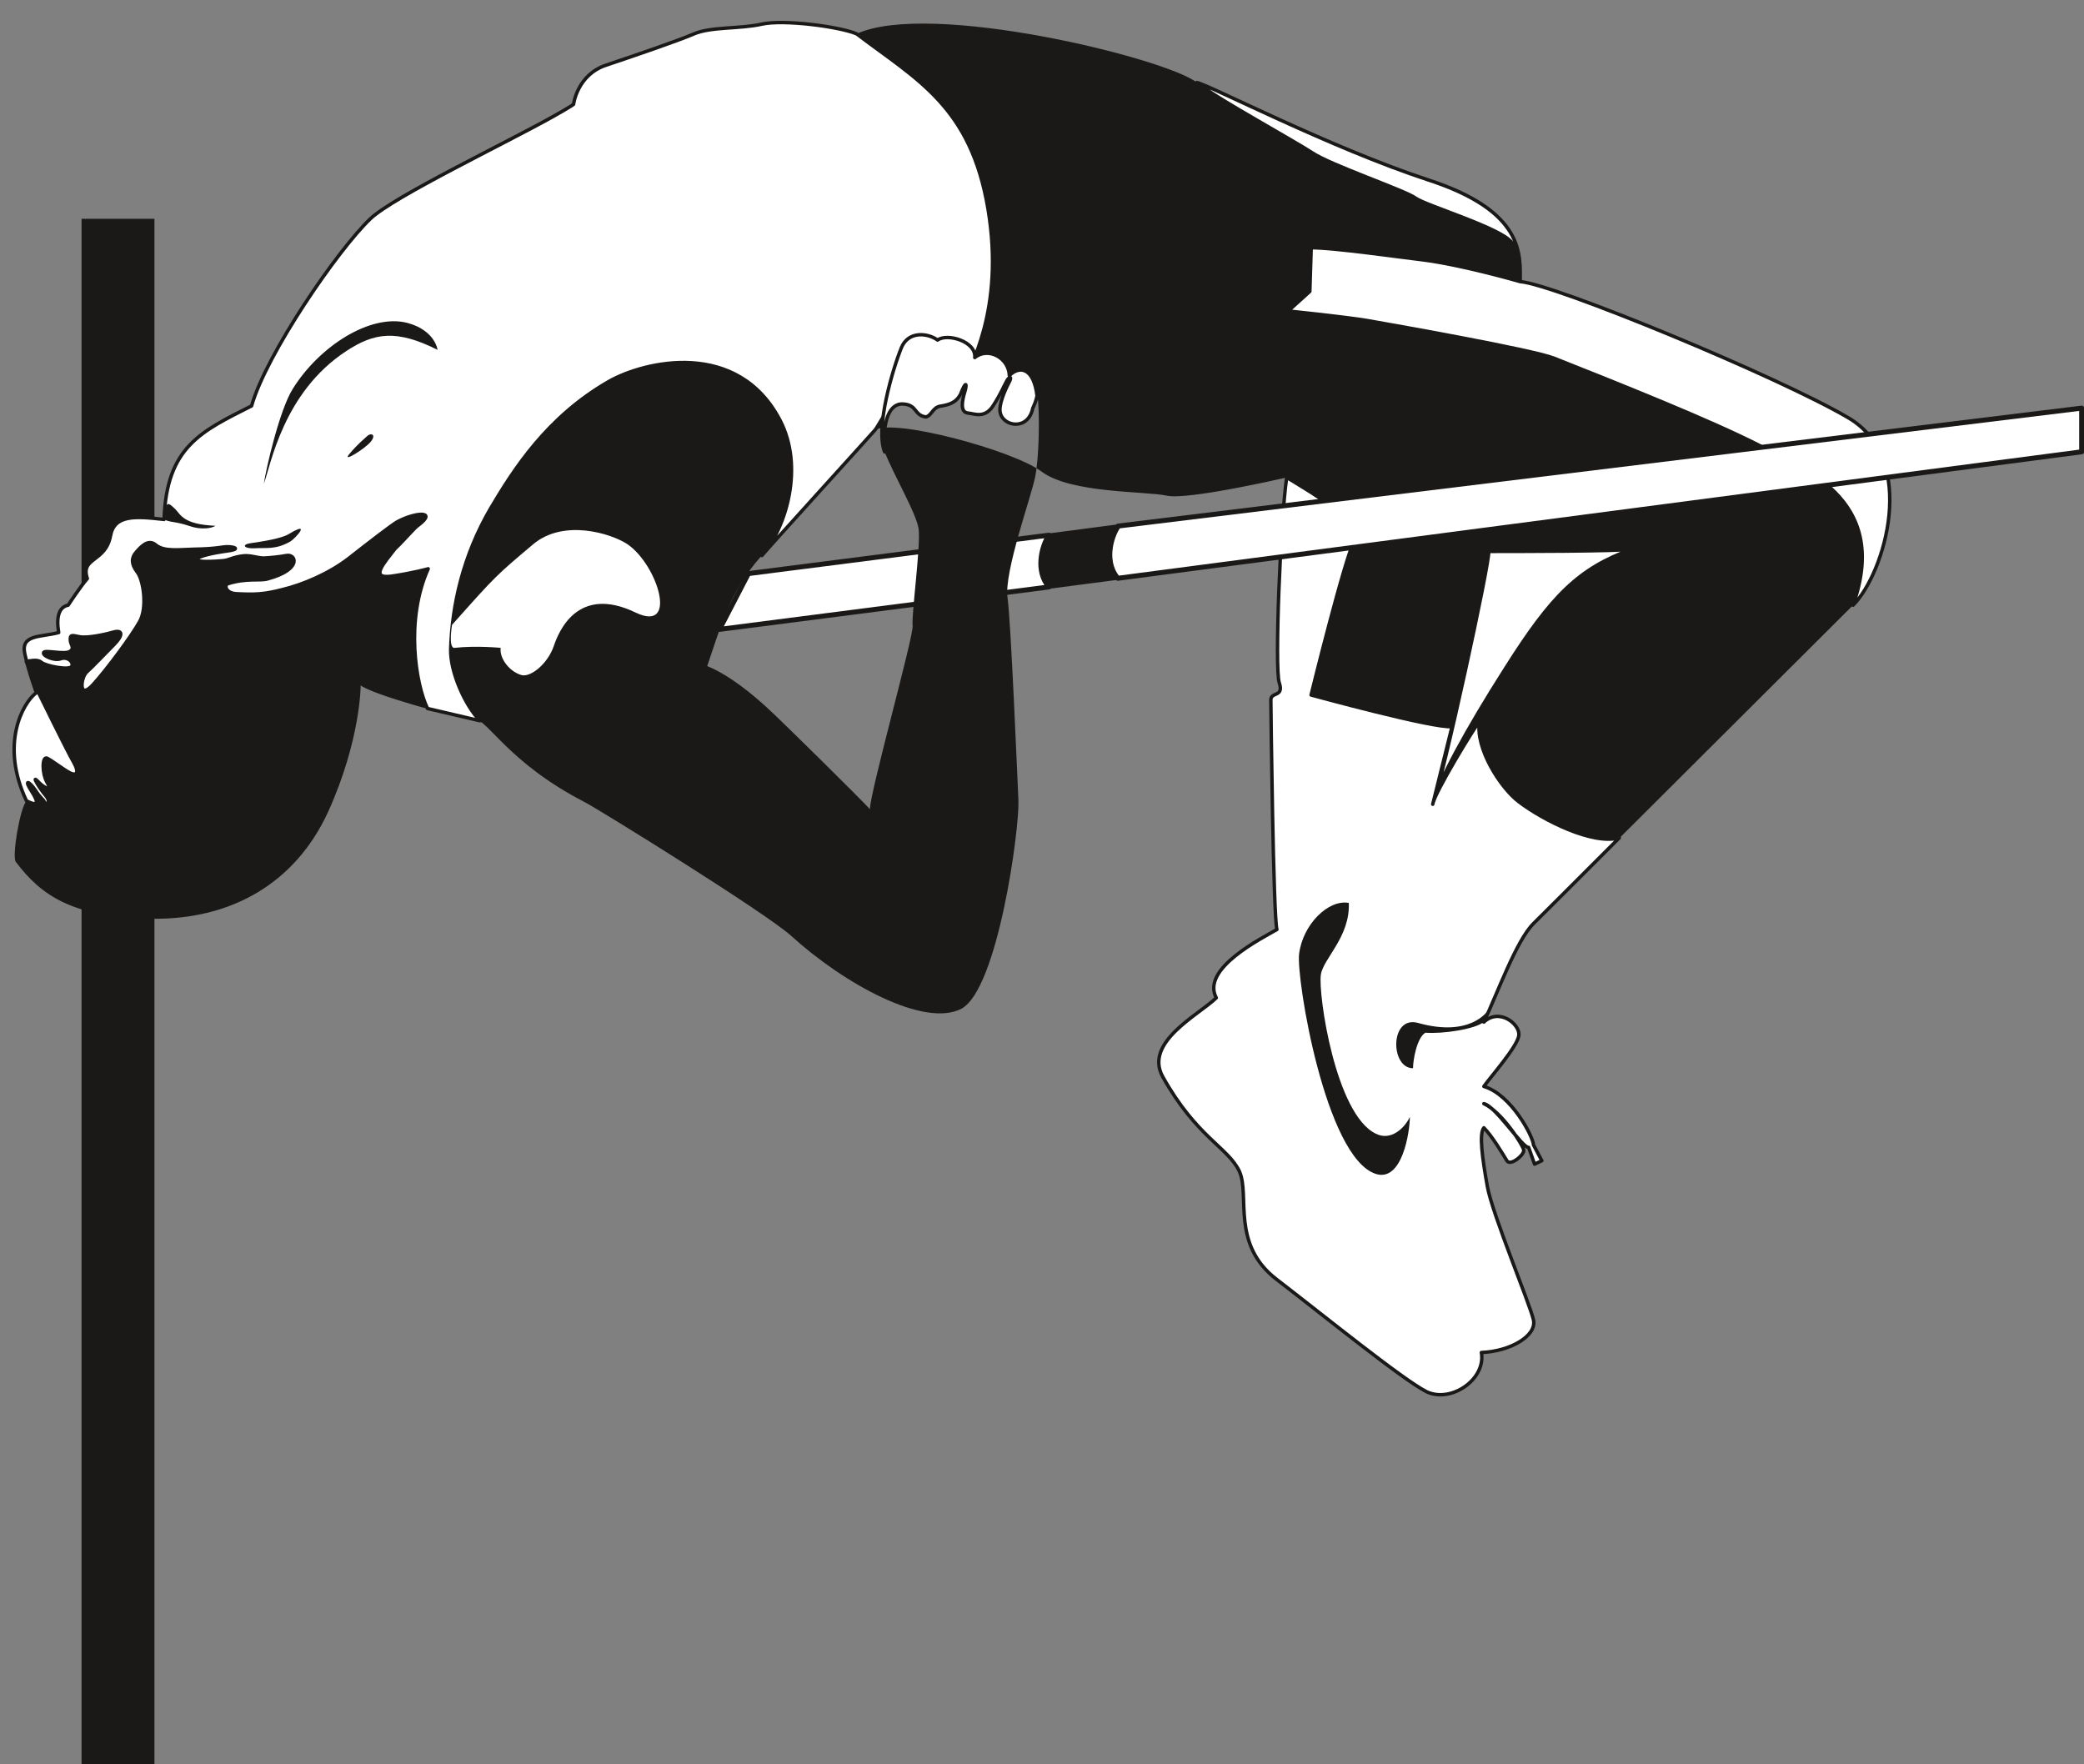
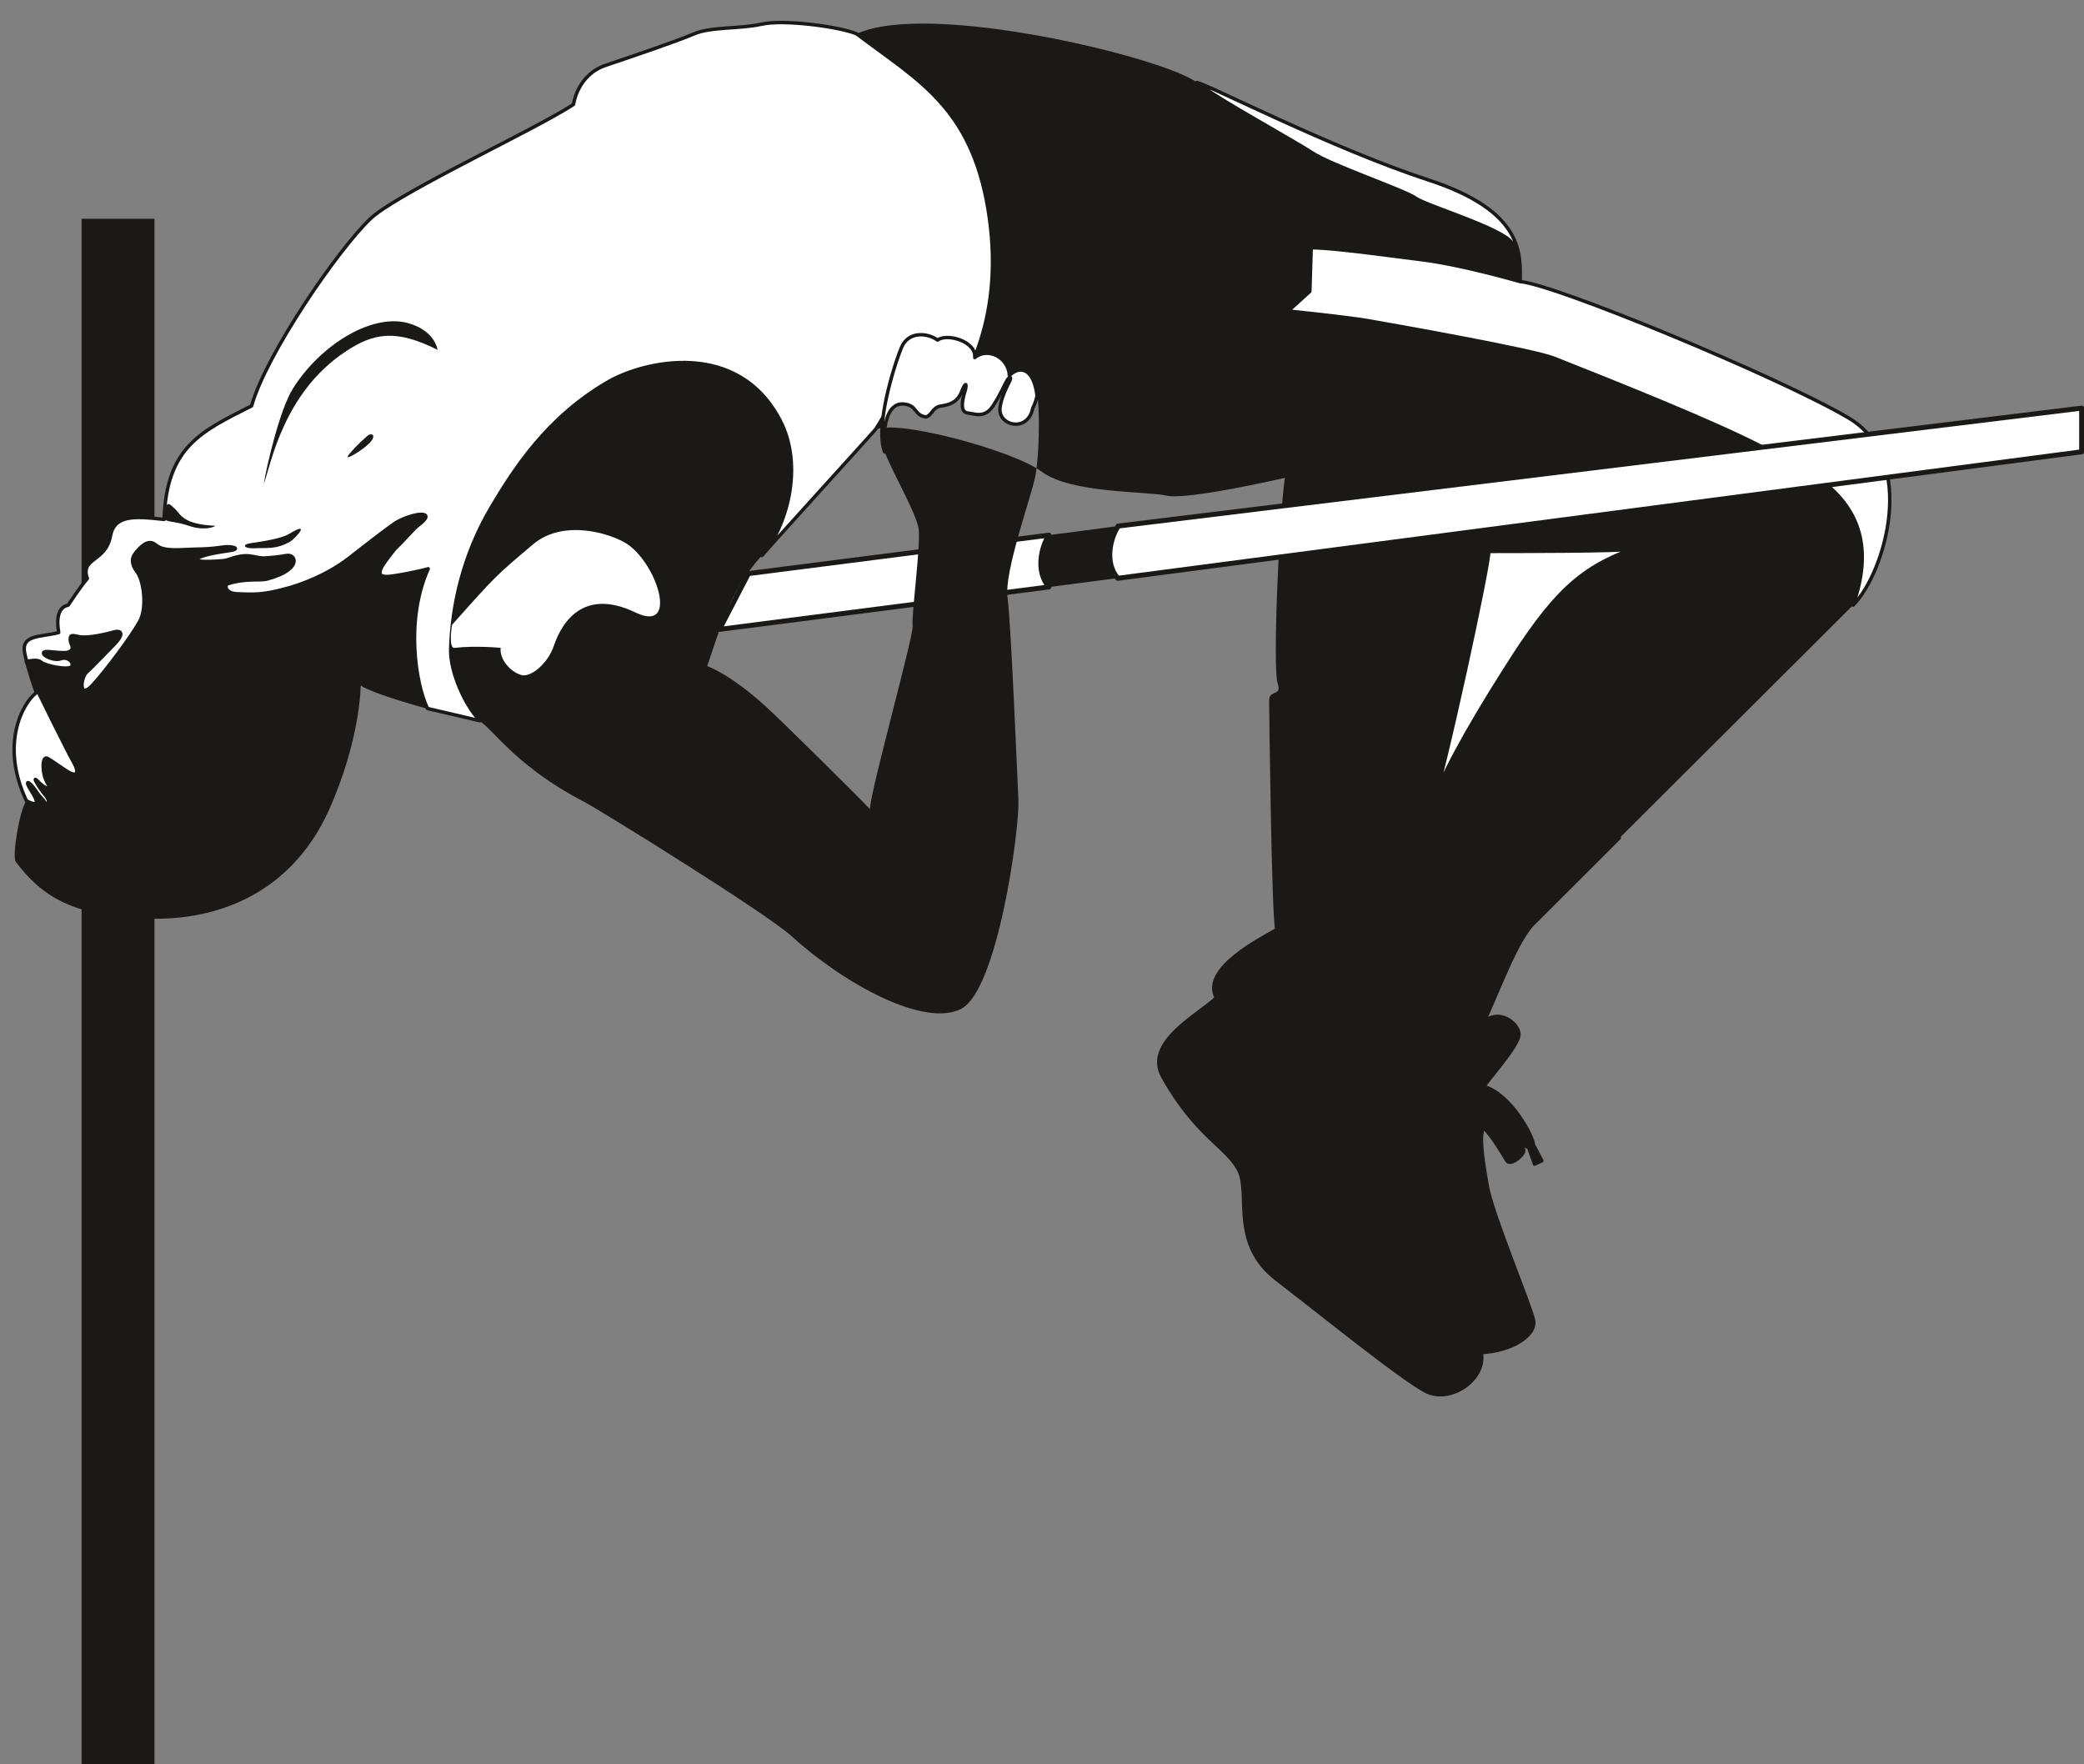
<svg xmlns="http://www.w3.org/2000/svg" xml:space="preserve" width="571.691" height="483.931" fill-rule="evenodd" stroke-linejoin="round" stroke-width="28.222" preserveAspectRatio="xMidYMid" version="1.2" viewBox="0 0 15126 12804">
  <rect x="0" y="0" width="15126" height="12804" fill="#808080" stroke="none" />
  <defs class="ClipPathGroup">
    <clipPath id="a" clipPathUnits="userSpaceOnUse">
      <path d="M0 0h15126v12804H0z" />
    </clipPath>
  </defs>
  <g class="SlideGroup">
    <g class="Slide" clip-path="url(#a)">
      <g class="Page">
        <g class="com.sun.star.drawing.PolyPolygonShape">
          <path fill="none" d="M592 1588h530v11219H592z" class="BoundingBox" />
          <path fill="#1B1918" d="M1121 12806V1588H592v11218h529Z" />
        </g>
        <g class="com.sun.star.drawing.ClosedBezierShape">
          <path fill="none" d="M5190 3861h2461v731H5190z" class="BoundingBox" />
          <path fill="#FFF" d="m7613 4260-2391 308 210-405 2181-279c-54 83-99 261 0 376Z" />
          <path fill="none" stroke="#1B1918" stroke-linejoin="miter" stroke-width="36" d="m7613 4260-2391 308 210-405 2181-279c-54 83-99 261 0 376Z" />
        </g>
        <g class="com.sun.star.drawing.ClosedBezierShape">
          <path fill="none" d="M103 164h13614v9961H103z" class="BoundingBox" />
          <path fill="#1B1918" d="M11034 2044c0-193 36-510-670-739-707-231-1588-688-1677-706C8459 421 6746 1 6217 246c-124-53-528-106-688-71-157 36-371 18-493 71-124 53-424 155-635 226-213 69-239 285-239 285s-17 15-149 89c-338 190-1156 581-1324 741-238 226-759 988-863 1360-364 183-618 295-635 823-216-25-361-33-389 119-36 194-221 155-168 310-53 61-139 193-139 193-64 13-89 79-69 199-132 35-277 12-246 154 28 130 84 282 84 282-102 77-264 379-72 785-50 61-105 404-78 442 185 247 414 404 988 414 574 8 1041-256 1280-777 236-521 236-917 236-917 71 61 671 234 831 246 96 11 246 318 792 600 112 58 1313 803 1499 970 388 353 970 671 1238 531 264-142 421-1298 414-1509-10-211-54-1288-79-1473-28-185 175-742 201-881 28-143 33-442 18-574-21-198-127-235-206-158-5-130-155-209-252-130 13-117-199-181-270-127-71-54-211-69-262 53-61 151-193 583-121 758 71 178 228 442 246 556s-53 628-43 706c7 79-310 1209-310 1331-61-68-653-653-749-739-97-89-265-231-432-300 89-256 157-538 396-802 239-267 688-821 820-910 132-88 997 143 1210 300 211 160 757 142 907 175 150 36 874-132 874-132-43 300-89 1387-53 1491 35 107-61 64-61 125s17 1577 43 1666c-104 61-554 282-440 495-124 122-528 320-388 573 246 442 475 513 556 688 79 175-63 528 272 785s909 724 1084 813c178 86 435-89 399-285 211-7 404-122 379-236-26-114-300-767-336-970-35-203-61-381-25-424 61 61 140 193 168 238 25 44 132-45 122-78-8-36-158-275-290-336 86 18 282 325 325 318l43 122 54-26-61-114c0-53-158-363-361-424 51-71 246-293 254-372 10-79-140-203-254-96 97-204 236-592 361-714 124-125 2090-2083 2319-2312 228-228 477-1059-36-1358-510-300-2133-972-2380-990Z" />
        </g>
        <g class="com.sun.star.drawing.ClosedBezierShape">
          <path fill="none" d="M10386 3972h1465v1872h-1465z" class="BoundingBox" />
          <path fill="#FFF" d="M10399 5838c71-175 421-1782 406-1836 175 0 969 0 1040-17-389 142-582 335-918 867-280 439-493 829-528 986Z" />
          <path fill="none" stroke="#1B1918" stroke-linejoin="miter" stroke-width="25" d="M10399 5838c71-175 421-1782 406-1836 175 0 969 0 1040-17-389 142-582 335-918 867-280 439-493 829-528 986Z" />
        </g>
        <g class="com.sun.star.drawing.ClosedBezierShape">
          <path fill="none" d="M90 151h7128v5696H90z" class="BoundingBox" />
          <path fill="#FFF" d="M3108 4128c-167 371-91 838-5 1014l381 89c-106-107-218-353-213-521 10-318 89-678 292-1024 166-279 407-660 857-918 259-147 935-307 1242 283 175 336 46 778-132 981 36-46 767-849 820-910 54-61 143-379 646-343 33-107 299-521 175-1263-125-742-511-935-953-1270-124-53-528-106-688-71-157 36-371 18-493 71-124 53-424 155-635 226-213 69-239 285-239 285s-17 15-149 89c-338 190-1157 581-1325 741-238 226-759 988-863 1359-364 184-618 296-635 824-216-25-361-33-389 119-36 194-221 155-168 310-53 61-139 193-139 193-64 13-89 79-69 199-132 35-277 12-246 154 28 130 84 282 84 282-102 77-264 379-72 785 82 43 94 18 36-71-56-86-18-74 28-7 43 66 53 60 66 86 13 28 53 5 8-48-44-51-105-153-56-102 48 53 109 76 68 10-38-66-38-190-2-178 35 16 122 84 167 107 44 23 74 5 26-79-48-83-257-510-257-510-20-41-86-221-86-221 25 0 79-18 109 7 31 28 203 61 221 31 18-31-30-74-79-56-48 18-137-23-124-46 13-20 150 18 190-7 39-26 3-49 3-84 0-36 5-36 66-23 63 13 201-20 257-36 58-12 60 28-6 94s-152 158-198 199c-43 40-61 208 46 91 104-114 282-356 338-457 58-102 28-305-18-361-43-58-43-101-8-142 36-41 89-102 145-53 59 48 163 33 275 30 175-3 198-18 246-18s99 18-5 31c-236 33-272 76-150 76 58 0 81-3 112-5 56-3 71-26 157-36 56-5 99 16 150 16 51-3 107-8 160-18 71-16 122 101-137 170-51 15-155-8-287 35-25 8-18 67 61 72 137 7 201 5 340-31 143-35 330-112 478-226 145-114 310-241 350-264 130-71 297-84 155 23-33 23-84 89-170 172-81 105-185 219-28 199 160-23 269-54 269-54Z" />
          <path fill="none" stroke="#1B1918" stroke-linejoin="miter" stroke-width="25" d="M3108 4128c-167 371-91 838-5 1014l381 89c-106-107-218-353-213-521 10-318 89-678 292-1024 166-279 407-660 857-918 259-147 935-307 1242 283 175 336 46 778-132 981 36-46 767-849 820-910 54-61 143-379 646-343 33-107 299-521 175-1263-125-742-511-935-953-1270-124-53-528-106-688-71-157 36-371 18-493 71-124 53-424 155-635 226-213 69-239 285-239 285s-17 15-149 89c-338 190-1157 581-1325 741-238 226-759 988-863 1359-364 184-618 296-635 824-216-25-361-33-389 119-36 194-221 155-168 310-53 61-139 193-139 193-64 13-89 79-69 199-132 35-277 12-246 154 28 130 84 282 84 282-102 77-264 379-72 785 82 43 94 18 36-71-56-86-18-74 28-7 43 66 53 60 66 86 13 28 53 5 8-48-44-51-105-153-56-102 48 53 109 76 68 10-38-66-38-190-2-178 35 16 122 84 167 107 44 23 74 5 26-79-48-83-257-510-257-510-20-41-86-221-86-221 25 0 79-18 109 7 31 28 203 61 221 31 18-31-30-74-79-56-48 18-137-23-124-46 13-20 150 18 190-7 39-26 3-49 3-84 0-36 5-36 66-23 63 13 201-20 257-36 58-12 60 28-6 94s-152 158-198 199c-43 40-61 208 46 91 104-114 282-356 338-457 58-102 28-305-18-361-43-58-43-101-8-142 36-41 89-102 145-53 59 48 163 33 275 30 175-3 198-18 246-18s99 18-5 31c-236 33-272 76-150 76 58 0 81-3 112-5 56-3 71-26 157-36 56-5 99 16 150 16 51-3 107-8 160-18 71-16 122 101-137 170-51 15-155-8-287 35-25 8-18 67 61 72 137 7 201 5 340-31 143-35 330-112 478-226 145-114 310-241 350-264 130-71 297-84 155 23-33 23-84 89-170 172-81 105-185 219-28 199 160-23 269-54 269-54Z" />
        </g>
        <g class="com.sun.star.drawing.ClosedBezierShape">
          <path fill="none" d="M3272 3847h1520v1056H3272z" class="BoundingBox" />
          <path fill="#FFF" d="M3281 4535s-29 172 18 167c157-18 335 0 335 0-10 79 67 175 153 198 66 16 191-84 234-216 33-94 168-443 593-238 312 149 160-347-61-497-119-78-461-184-682 0-273 231-265 221-590 586Z" />
        </g>
        <g class="com.sun.star.drawing.ClosedBezierShape">
          <path fill="none" d="M8398 3444h3399v6692H8398z" class="BoundingBox" />
-           <path fill="#FFF" d="M10739 5235c-35 193 153 485 285 584 177 135 536 315 729 262-325 325-579 579-623 622-124 123-264 512-360 715 114-107 264 18 254 96-8 79-204 300-254 371 203 61 360 371 360 424l61 115-53 25-43-122c-43 8-239-300-325-317 132 61 282 299 289 335 10 33-96 122-122 79-28-46-106-178-167-239-36 43-11 221 25 424s310 856 335 970c26 115-167 229-378 237 35 195-221 370-399 284-175-89-750-556-1085-813-336-256-194-609-272-785-82-175-310-246-557-688-138-251 265-450 389-572-114-213 335-434 440-496-26-89-44-1605-44-1666s97-18 61-125c-35-104 10-1191 54-1490 142 88 564 327 495 449-71 125-318 1130-318 1130s901 247 1023 229l-140 564c13-84 300-554 340-602Z" />
          <path fill="none" stroke="#1B1918" stroke-linejoin="miter" stroke-width="25" d="M10739 5235c-35 193 153 485 285 584 177 135 536 315 729 262-325 325-579 579-623 622-124 123-264 512-360 715 114-107 264 18 254 96-8 79-204 300-254 371 203 61 360 371 360 424l61 115-53 25-43-122c-43 8-239-300-325-317 132 61 282 299 289 335 10 33-96 122-122 79-28-46-106-178-167-239-36 43-11 221 25 424s310 856 335 970c26 115-167 229-378 237 35 195-221 370-399 284-175-89-750-556-1085-813-336-256-194-609-272-785-82-175-310-246-557-688-138-251 265-450 389-572-114-213 335-434 440-496-26-89-44-1605-44-1666s97-18 61-125c-35-104 10-1191 54-1490 142 88 564 327 495 449-71 125-318 1130-318 1130s901 247 1023 229l-140 564c13-84 300-554 340-602Z" />
        </g>
        <g class="com.sun.star.drawing.ClosedBezierShape">
          <path fill="none" d="M8630 575h2418v1474H8630z" class="BoundingBox" />
          <path fill="#FFF" d="M11034 2045c0-193 36-511-670-740-707-232-1589-689-1677-706l63 43c69 63 643 381 775 467 132 89 679 275 750 329 71 53 635 221 699 325 68 114 50 239 60 282Z" />
          <path fill="none" stroke="#1B1918" stroke-linejoin="miter" stroke-width="25" d="M11034 2045c0-193 36-511-670-740-707-232-1589-689-1677-706l63 43c69 63 643 381 775 467 132 89 679 275 750 329 71 53 635 221 699 325 68 114 50 239 60 282Z" />
        </g>
        <g class="com.sun.star.drawing.ClosedBezierShape">
          <path fill="none" d="M9320 1785h4410v2656H9320z" class="BoundingBox" />
          <path fill="#FFF" d="M13450 4392c229-229 478-1059-35-1360-511-300-2135-970-2381-988-28-8-425-122-707-158-170-20-642-88-810-88l-10 317-157 142s414 43 571 69c160 28 1199 211 1359 274 511 203 1129 450 1482 629 282 157 970 368 688 1163Z" />
          <path fill="none" stroke="#1B1918" stroke-linejoin="miter" stroke-width="25" d="M13450 4392c229-229 478-1059-35-1360-511-300-2135-970-2381-988-28-8-425-122-707-158-170-20-642-88-810-88l-10 317-157 142s414 43 571 69c160 28 1199 211 1359 274 511 203 1129 450 1482 629 282 157 970 368 688 1163Z" />
        </g>
        <g class="com.sun.star.drawing.ClosedBezierShape">
          <path fill="none" d="M9427 6550h807v1978h-807z" class="BoundingBox" />
          <path fill="#1B1918" d="M10233 8106c0 104-54 475-247 414-366-117-579-1421-557-1596 26-213 211-398 361-371 10 247-186 404-203 521-21 140 106 1014 399 1154 110 56 211-43 247-122Z" />
        </g>
        <g class="com.sun.star.drawing.ClosedBezierShape">
          <path fill="none" d="M1915 2331h1262v1182H1915z" class="BoundingBox" />
          <path fill="#1B1918" d="M1915 3511c15-106 114-537 210-689 194-311 563-546 830-479 204 54 221 196 221 196-299-150-460-124-661 8-461 300-550 832-600 964Z" />
        </g>
        <g class="com.sun.star.drawing.ClosedBezierShape">
          <path fill="none" d="M2524 3151h187v168h-187z" class="BoundingBox" />
          <path fill="#1B1918" d="M2539 3291c67-78 98-99 127-127 25-24 68-12 25 42-44 53-220 162-152 85Z" />
        </g>
        <g class="com.sun.star.drawing.ClosedBezierShape">
          <path fill="none" d="M6388 2416h1153v870H6388z" class="BoundingBox" />
          <path fill="#FFF" d="M6421 3280c-70-176 61-608 122-758 51-121 190-106 262-54 71-52 282 11 270 127 96-78 246 0 251 130 79-76 178-51 201 148-5 31-23 74-31 89-33 165-215 135-236 33-13-53 31-156 61-214 31-56 3-48-13-18-27 48-40 89-101 184-61 91-132 56-180 51-59-5-46-84-23-159 17-58 5-76-31 19-29 61-80 79-143 89-61 7-66 68-109 79-89-11-61-89-168-94-53-3-137 35-137 282 0 12 2 55 5 66Z" />
          <path fill="none" stroke="#1B1918" stroke-linejoin="miter" stroke-width="25" d="M6421 3280c-70-176 61-608 122-758 51-121 190-106 262-54 71-52 282 11 270 127 96-78 246 0 251 130 79-76 178-51 201 148-5 31-23 74-31 89-33 165-215 135-236 33-13-53 31-156 61-214 31-56 3-48-13-18-27 48-40 89-101 184-61 91-132 56-180 51-59-5-46-84-23-159 17-58 5-76-31 19-29 61-80 79-143 89-61 7-66 68-109 79-89-11-61-89-168-94-53-3-137 35-137 282 0 12 2 55 5 66Z" />
        </g>
        <g class="com.sun.star.drawing.ClosedBezierShape">
          <path fill="none" d="M8037 2941h7091v1277H8037z" class="BoundingBox" />
          <path fill="#FFF" d="M8113 4197c-98-114-54-292 2-376v-3l6994-856v317l-6996 918Z" />
          <path fill="none" stroke="#1B1918" stroke-linejoin="miter" stroke-width="36" d="M8113 4197c-98-114-54-292 2-376v-3l6994-856v317l-6996 918Z" />
        </g>
        <g class="com.sun.star.drawing.ClosedBezierShape">
          <path fill="none" d="M7541 3802h602v474h-602z" class="BoundingBox" />
          <path fill="#1B1918" d="M8116 4195c-99-115-54-294 0-377l-504 66c-53 84-98 262 0 377l504-66Z" />
-           <path fill="none" stroke="#1B1918" stroke-linejoin="miter" stroke-width="25" d="M8116 4195c-99-115-54-294 0-377l-504 66c-53 84-98 262 0 377l504-66Z" />
        </g>
        <g class="com.sun.star.drawing.ClosedBezierShape">
          <path fill="none" d="M1777 3837h408v144h-408z" class="BoundingBox" />
          <path fill="#1B1918" d="M1821 3942c-70 9-53 42 30 37 84-5 151 12 258-50 33-20 157-156-13-53-56 33-186 53-275 66Z" />
        </g>
        <g class="com.sun.star.drawing.ClosedBezierShape">
          <path fill="none" d="M1191 3657h374v180h-374z" class="BoundingBox" />
          <path fill="#1B1918" d="M1191 3769c38 24 81 13 188 50 82 28 161 15 184-3-234-10-252-82-289-119-68-67-66-50-83 72Z" />
        </g>
        <g class="com.sun.star.drawing.ClosedBezierShape">
          <path fill="none" d="M10134 7338h663v416h-663z" class="BoundingBox" />
          <path fill="#1B1918" d="M10771 7416c-63 54-301 89-425 79-62 36-90 197-90 258-167 0-169-385 36-329 380 107 504-86 504-86-17 25-25 78-25 78Z" />
        </g>
      </g>
    </g>
  </g>
</svg>